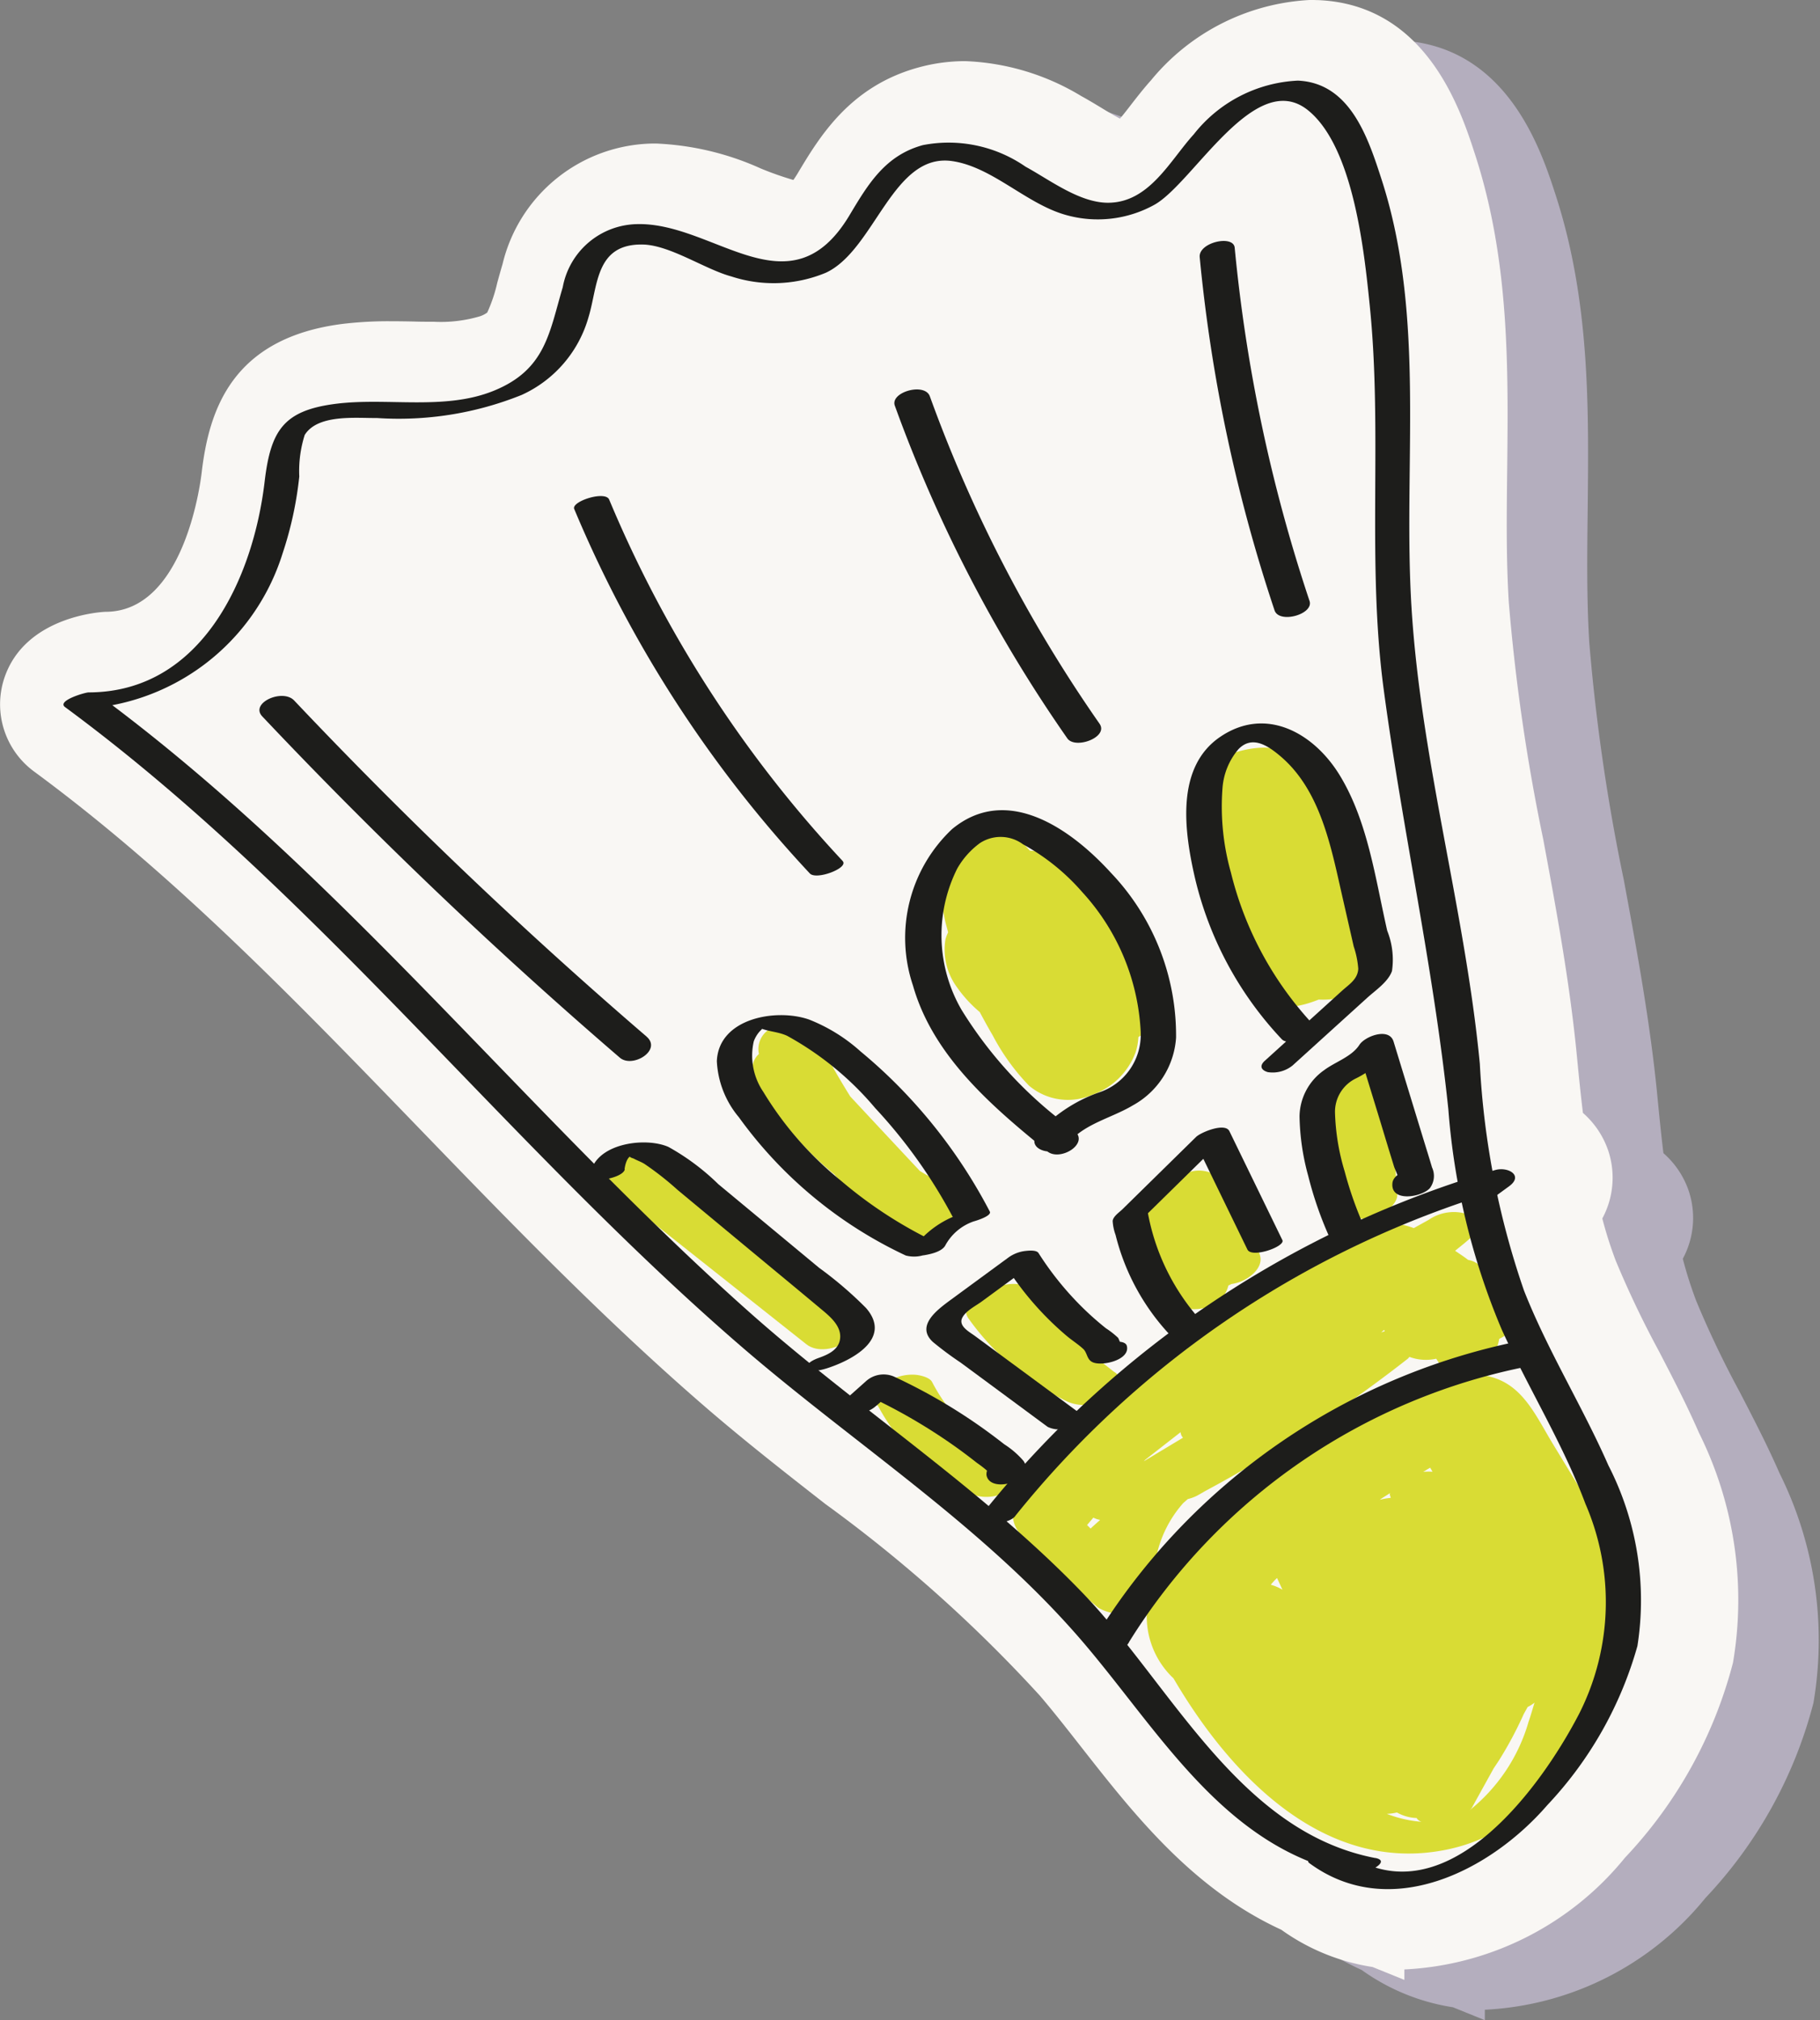
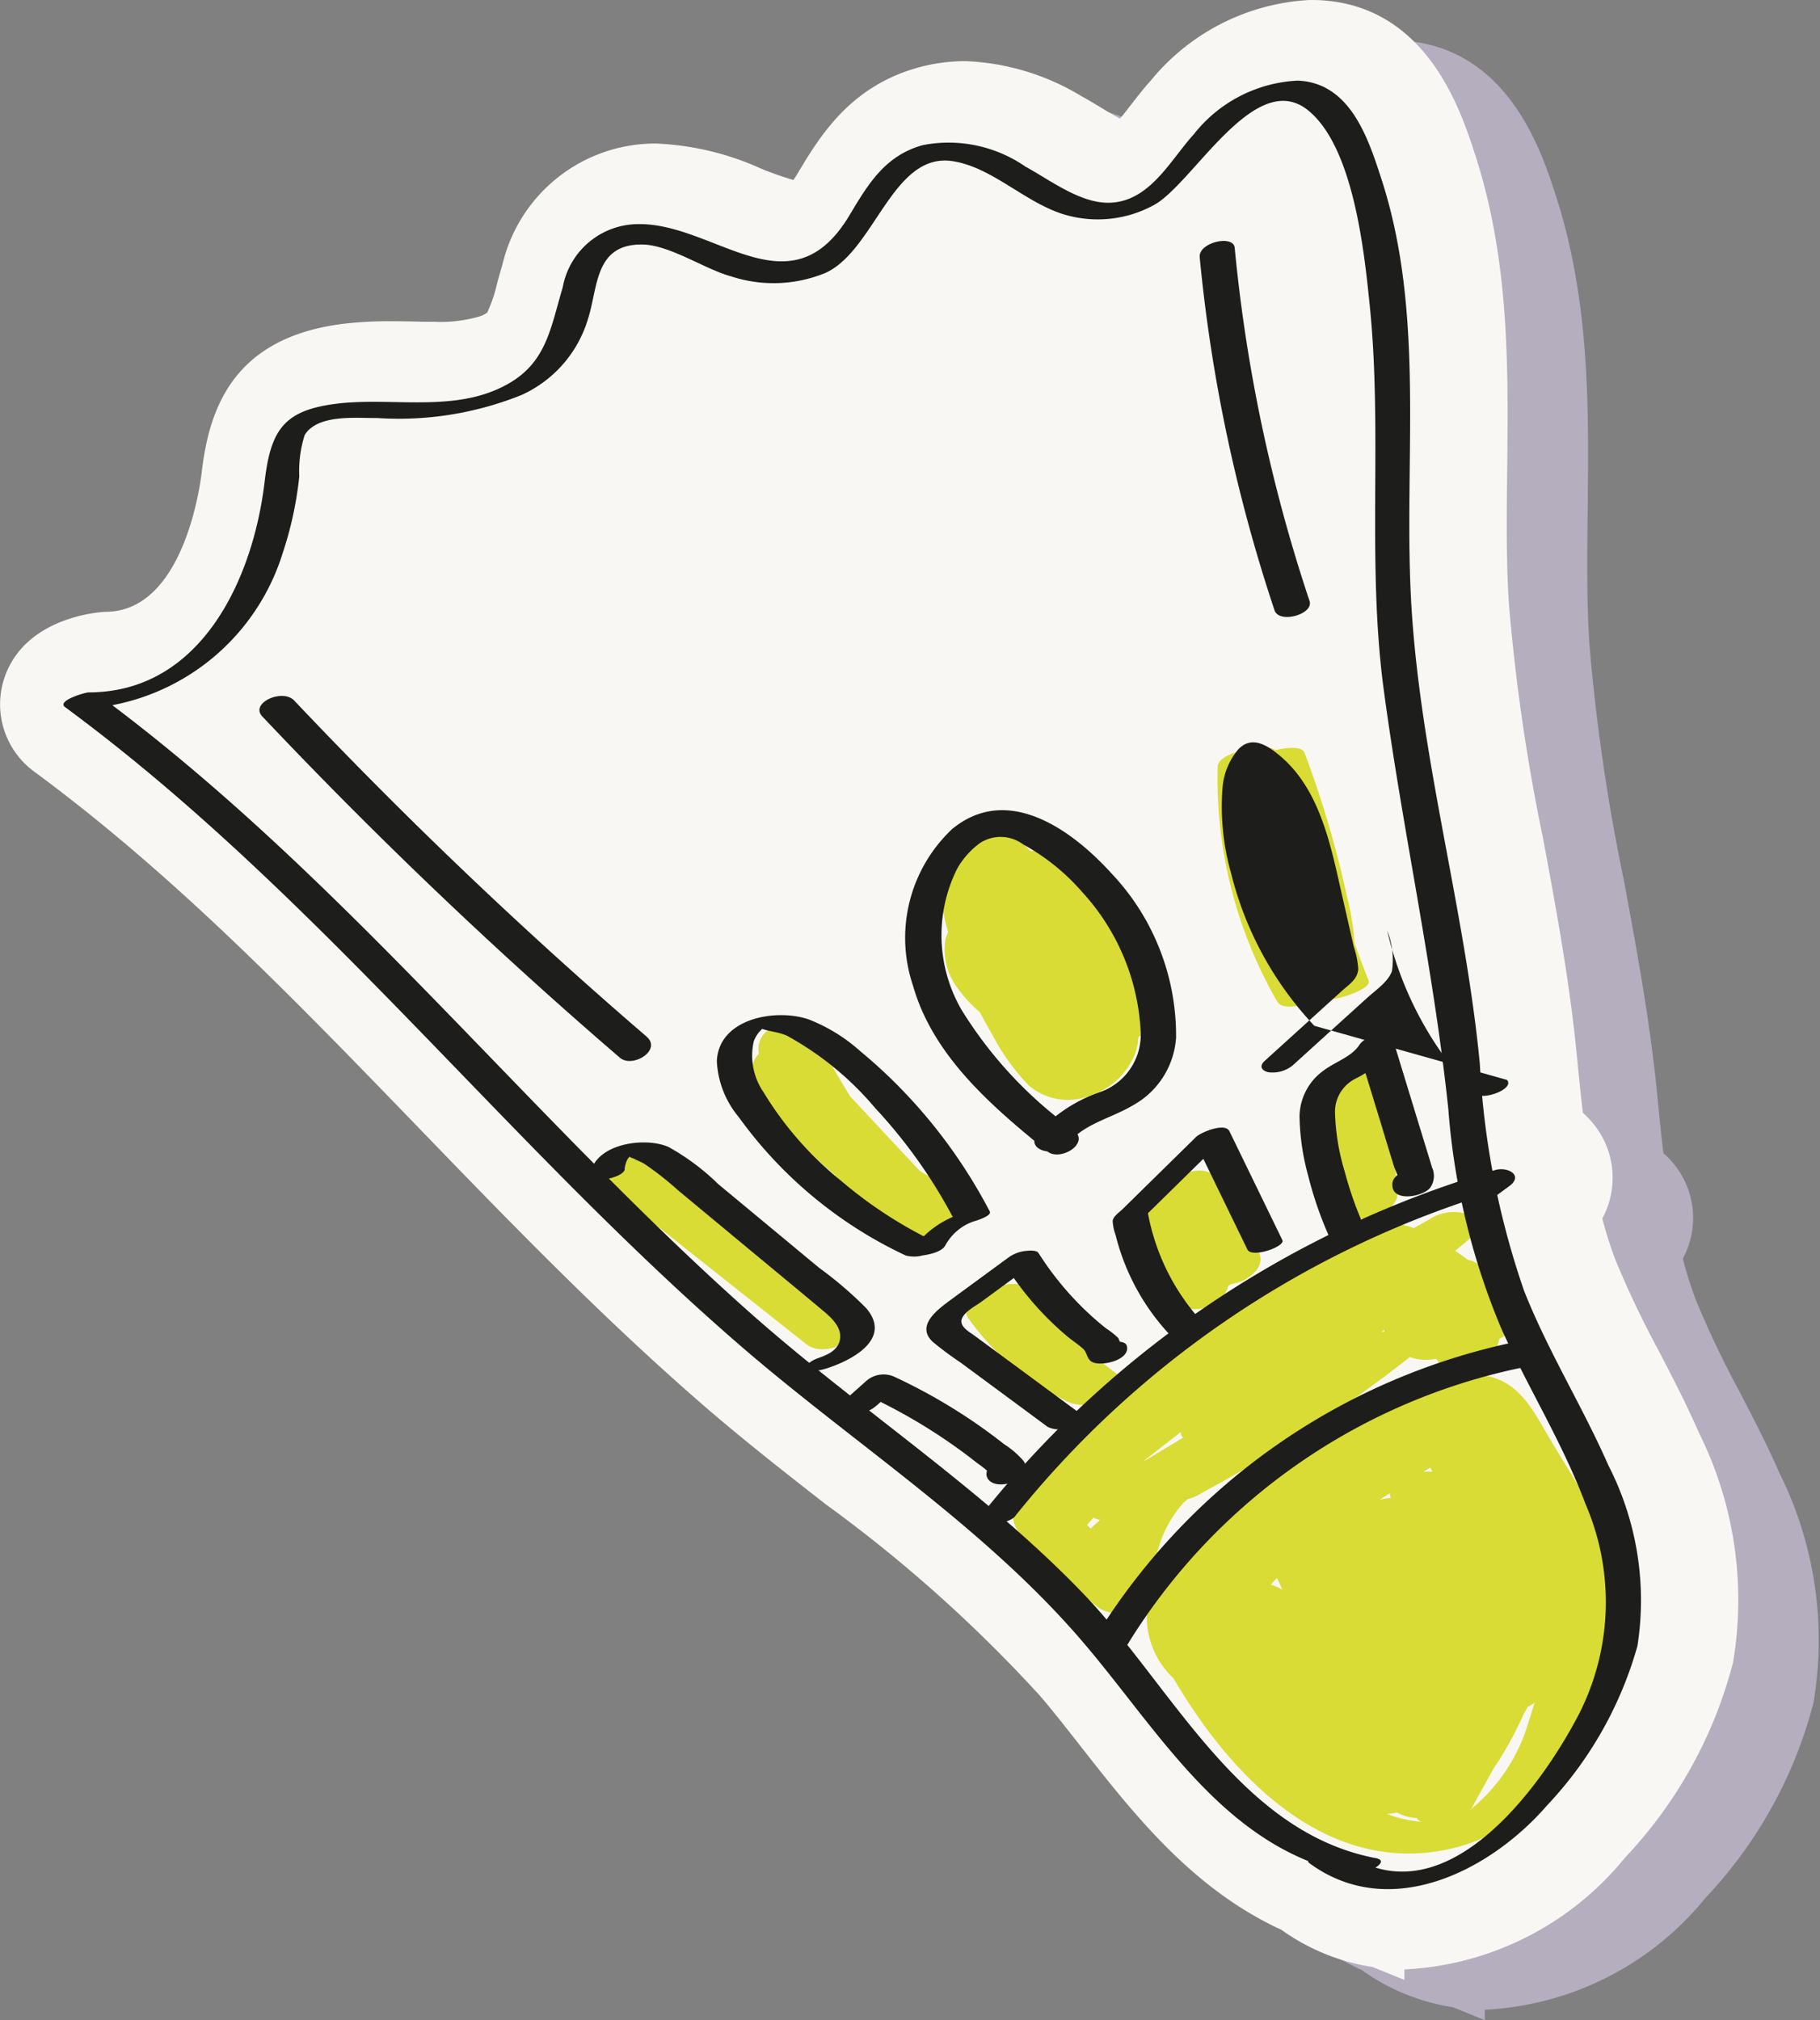
<svg xmlns="http://www.w3.org/2000/svg" width="76.357" height="84.768" viewBox="0 0 76.357 84.768">
  <rect x="0" y="0" width="76.357" height="84.768" fill="#808080" stroke="none" />
  <g id="Shuttle" transform="translate(0 0)">
    <path id="Path_175" data-name="Path 175" d="M1601.854,2130.691c-.525-1.2-1.111-2.326-1.677-3.42a41.291,41.291,0,0,1-1.811-3.792,16.958,16.958,0,0,1-.569-1.784,3.6,3.6,0,0,0,.254-2.83,3.669,3.669,0,0,0-1.067-1.6c-.1-.811-.178-1.612-.253-2.383-.3-3.1-.865-6.151-1.413-9.1a81.772,81.772,0,0,1-1.444-9.934c-.111-1.792-.091-3.62-.068-5.553.046-4.312.1-8.77-1.34-13.22-.609-1.884-2.035-6.3-6.579-6.5-.107,0-.212-.008-.317-.008a9.234,9.234,0,0,0-6.708,3.372c-.277.307-.55.654-.825,1.008-.138.18-.318.413-.477.6-.259-.137-.571-.324-.789-.458-.294-.178-.579-.348-.847-.495a10.12,10.12,0,0,0-4.857-1.459,7.387,7.387,0,0,0-1.962.266c-2.887.793-4.155,2.916-5.08,4.464-.067.11-.123.194-.169.256a13.778,13.778,0,0,1-1.363-.48,11.862,11.862,0,0,0-4.383-1.048l-.168,0a6.594,6.594,0,0,0-6.287,5.059c-.08.267-.151.526-.221.779a6.349,6.349,0,0,1-.421,1.253,1.127,1.127,0,0,1-.286.151,5.764,5.764,0,0,1-1.954.235c-.281,0-.563,0-.846-.01-.32-.006-.639-.011-.957-.011a16.15,16.15,0,0,0-2.016.109c-4.667.59-5.615,3.641-5.921,6.233-.07.6-.782,5.845-4.031,5.849-.033,0-3.378.125-4.256,2.8a3.5,3.5,0,0,0,1.267,3.911c5.853,4.315,10.834,9.468,16.107,14.923,3.81,3.943,7.749,8.018,12.024,11.715,1.654,1.429,3.377,2.777,5.045,4.08a59.682,59.682,0,0,1,9.016,8.056c.577.677,1.142,1.4,1.74,2.162,2.189,2.792,4.655,5.94,8.38,7.651a8.886,8.886,0,0,0,3.829,1.564l1.337.542,0-.439h.014a12.714,12.714,0,0,0,9.242-4.69,18.753,18.753,0,0,0,4.53-8.179A15.728,15.728,0,0,0,1601.854,2130.691Zm-30.757-54.176c-.029,0-.056,0-.084,0,.018,0,.037-.007.054-.007Z" transform="translate(-1527.196 -2068.88)" fill="#b4aebe" />
    <path id="Path_176" data-name="Path 176" d="M1599.73,2129.629c-.524-1.2-1.111-2.326-1.677-3.42a41.23,41.23,0,0,1-1.811-3.792,16.922,16.922,0,0,1-.569-1.784,3.6,3.6,0,0,0,.254-2.83,3.67,3.67,0,0,0-1.067-1.6c-.1-.811-.178-1.612-.253-2.383-.3-3.1-.865-6.151-1.413-9.1a81.789,81.789,0,0,1-1.444-9.934c-.111-1.792-.091-3.621-.068-5.554.046-4.312.1-8.77-1.34-13.22-.609-1.884-2.035-6.3-6.579-6.5-.105,0-.212-.008-.316-.008a9.233,9.233,0,0,0-6.708,3.372c-.277.307-.55.654-.825,1.008-.138.18-.318.413-.477.6-.259-.137-.571-.324-.789-.458-.294-.178-.579-.348-.847-.495a10.117,10.117,0,0,0-4.857-1.459,7.387,7.387,0,0,0-1.962.266c-2.887.793-4.154,2.916-5.08,4.464-.067.11-.123.194-.168.256a13.389,13.389,0,0,1-1.363-.48,11.862,11.862,0,0,0-4.383-1.048l-.169,0a6.594,6.594,0,0,0-6.286,5.059c-.079.267-.151.526-.221.779a6.316,6.316,0,0,1-.421,1.253,1.144,1.144,0,0,1-.286.151,5.764,5.764,0,0,1-1.954.235c-.281,0-.563,0-.846-.01-.32-.006-.639-.011-.957-.011a16.167,16.167,0,0,0-2.016.11c-4.667.59-5.616,3.641-5.921,6.232-.07.6-.782,5.845-4.031,5.849-.033,0-3.379.125-4.256,2.8a3.5,3.5,0,0,0,1.267,3.911c5.853,4.315,10.833,9.468,16.107,14.923,3.809,3.943,7.749,8.018,12.024,11.715,1.654,1.429,3.377,2.777,5.045,4.08a59.667,59.667,0,0,1,9.016,8.056c.577.677,1.142,1.4,1.74,2.163,2.189,2.792,4.655,5.94,8.38,7.65a8.879,8.879,0,0,0,3.829,1.564l1.337.542,0-.439h.014a12.714,12.714,0,0,0,9.242-4.69,18.754,18.754,0,0,0,4.53-8.178A15.729,15.729,0,0,0,1599.73,2129.629Zm-30.757-54.176c-.029,0-.056,0-.084,0,.018,0,.037-.006.054-.006Z" transform="translate(-1528.449 -2069.507)" fill="#f9f7f4" />
    <g id="Group_45" data-name="Group 45" transform="translate(25.17 31.372)">
      <path id="Path_177" data-name="Path 177" d="M1580.123,2115.05a1.656,1.656,0,0,0-.091-.2l-2.2-3.622c-.8-1.318-1.372-2.753-3.107-2.9-1.8-.153-3.425.976-4.9,1.843q-1.679.987-3.272,2.112c-1.062.749-2.088,1.544-3.088,2.375a8.364,8.364,0,0,0-2.363,2.611v-.008a4.893,4.893,0,0,1,1.223-3.555l.192-.167a1.7,1.7,0,0,0,.374-.134c.092-.049.181-.1.272-.153l0,0,.032-.021a59.236,59.236,0,0,0,8.536-5.569c.04-.03.051-.057.084-.086a1.985,1.985,0,0,0,1.121.076c.059.079.1.165.164.242.5.6,1.964.235,2.282-.428a3.388,3.388,0,0,0,.2-.649c.428-.2.73-.52.593-.89a4.771,4.771,0,0,0-.782-1.315,2.928,2.928,0,0,0-.717-.938.931.931,0,0,0-.4-.168c-.175-.135-.363-.258-.547-.382.226-.187.458-.363.674-.567a.554.554,0,0,0-.157-.97,1.866,1.866,0,0,0-1.626.238l-.625.347a3.18,3.18,0,0,0-2.569.132,28.207,28.207,0,0,0-4.113,2.741c-.979.708-1.922,1.463-2.871,2.208a49.058,49.058,0,0,0-5.606,3.8c-.348.275-.634.654-.259,1.032.022.022.054.025.078.042-.025.024-.052.045-.078.07-.5.5-1.353,1.2-1.4,1.968-.045.748.777,1.339,1.25,1.807.746.74,1.523,1.445,2.324,2.124a1.838,1.838,0,0,0,2.078-.146,3.572,3.572,0,0,0,1.086,3.115c2.414,4.124,6.361,8.218,11.444,7.188,5.662-1.149,7.042-7.973,7.115-12.866C1580.481,2115.187,1580.338,2115.085,1580.123,2115.05Zm-13.866,1.8.229.494a1.975,1.975,0,0,0-.49-.208A2.719,2.719,0,0,1,1566.258,2116.853Zm6.24-4.517c.062-.037.125-.072.186-.108l.1.17a2.072,2.072,0,0,0-.4.006C1572.428,2112.382,1572.461,2112.358,1572.5,2112.336Zm-1.5.959c0,.032-.016.062,0,.094s.021.07.033.105a2.6,2.6,0,0,0-.463.081l.06-.043C1570.743,2113.45,1570.87,2113.376,1570.994,2113.295Zm-10.268-1.4,1.485-1.159a.345.345,0,0,0,.1.232l-1.647.992Zm-2.177,2.428a.982.982,0,0,0,.285.095c-.134.121-.272.239-.4.363-.051-.049-.1-.1-.149-.148Zm12.076-7.772c.04-.036.081-.071.122-.108.008.021.019.04.027.061A1.562,1.562,0,0,0,1570.625,2106.55Zm.243,20.2a2.14,2.14,0,0,0,.418-.057,1.79,1.79,0,0,0,.823.232.383.383,0,0,0,.205.159A5.133,5.133,0,0,1,1570.868,2126.75Zm5.932-3.834a7.368,7.368,0,0,1-2.509,3.719.6.6,0,0,0,.138-.138q.458-.83.917-1.658c.073-.11.148-.22.218-.328a15.828,15.828,0,0,0,1.04-1.945c.056-.1.111-.2.167-.3a1.826,1.826,0,0,0,.289-.181C1576.974,2122.36,1576.9,2122.642,1576.8,2122.915Z" transform="translate(-1537.851 -2082.014)" fill="#d9dc34" />
      <path id="Path_178" data-name="Path 178" d="M1553.558,2095.715a1.812,1.812,0,0,0-.111.291,2.662,2.662,0,0,0,.479,2.008,5.453,5.453,0,0,0,.959,1.046c.177.333.358.663.544.979a9.114,9.114,0,0,0,1.521,2.108,2.537,2.537,0,0,0,2.654.385,2.993,2.993,0,0,0,1.817-1.777,2.447,2.447,0,0,0,.119-.649.809.809,0,0,0,.375-1.065c-.157-.3-.337-.59-.5-.886,0-.013,0-.024,0-.038a8.567,8.567,0,0,0-3.885-5.7,1.126,1.126,0,0,0-.536-.126c-.089-.09-.17-.186-.261-.275,0-.035.018-.062.006-.1-.146-.547-1-.6-1.432-.453a2.689,2.689,0,0,0-1.791,1.552,3.966,3.966,0,0,0-.11,2.088C1553.442,2095.309,1553.507,2095.511,1553.558,2095.715Z" transform="translate(-1538.95 -2087.967)" fill="#d9dc34" />
      <path id="Path_179" data-name="Path 179" d="M1564.822,2099.807a3.142,3.142,0,0,0,1.294-.2c.16-.059.913-.331.8-.6-.211-.515-.4-1.038-.59-1.56a10.646,10.646,0,0,0-.31-1.922,43.029,43.029,0,0,0-1.793-6.081c-.094-.25-.666-.239-1.232-.1-.2-.286-2.391.021-2.409.695a18.76,18.76,0,0,0,2.5,9.854C1563.324,2100.313,1564.333,2100.009,1564.822,2099.807Z" transform="translate(-1534.666 -2089.239)" fill="#d9dc34" />
      <path id="Path_180" data-name="Path 180" d="M1548.406,2098.792a13.324,13.324,0,0,0,3.345,4.075,11.534,11.534,0,0,0,2.781,2.466,1.566,1.566,0,0,0,1.623-.057c.348-.215.821-.792.436-1.206l-.116-.124a.776.776,0,0,0-.507-.872c-.1-.052-.146-.073-.308-.166-.113-.063-.224-.13-.336-.2q-1.457-1.557-2.914-3.12c-.552-.882-1.059-1.8-1.552-2.706-.285-.523-1.235-.428-1.666-.2a.973.973,0,0,0-.615,1.122A.8.8,0,0,0,1548.406,2098.792Z" transform="translate(-1541.906 -2084.952)" fill="#d9dc34" />
      <path id="Path_181" data-name="Path 181" d="M1546.48,2099.98c-.921-.728-3.008.575-1.868,1.477l8.326,6.6c.919.728,3.008-.576,1.868-1.479Q1550.643,2103.279,1546.48,2099.98Z" transform="translate(-1544.28 -2083.028)" fill="#d9dc34" />
      <path id="Path_182" data-name="Path 182" d="M1559.223,2106.018l-1.592-1.194a6.434,6.434,0,0,1-.894-1.166c-.11-.186-.494-.253-.674-.266a2.056,2.056,0,0,0-.962.183c-.087.042-.18.1-.27.154a2.3,2.3,0,0,0-.3.1c-.353.192-.787.588-.488,1.01a10.818,10.818,0,0,0,4.177,3.5,1.832,1.832,0,0,0,1.74-.2c.184-.13.428-.321.451-.566a.521.521,0,0,0-.267-.5l-.665-.52c0-.01.011-.016.013-.025A.514.514,0,0,0,1559.223,2106.018Z" transform="translate(-1538.581 -2080.89)" fill="#d9dc34" />
      <path id="Path_183" data-name="Path 183" d="M1558.827,2101.419c-.483.258-.894.76-.566,1.3q.935,1.557,1.871,3.112a1.025,1.025,0,0,0,.7.37,1.728,1.728,0,0,0,.808-.1,1.229,1.229,0,0,0,.827-.881c.041-.022.084-.038.125-.063a1.89,1.89,0,0,0,.364-.092c.418-.156,1.01-.611.83-1.142-.091-.27-.221-.525-.331-.788,0-.022,0-.045,0-.069a.653.653,0,0,0-.278-.588,11.665,11.665,0,0,0-1-1.69,1.324,1.324,0,0,0-1.509-.265,1.34,1.34,0,0,0-.822.753c-.019,0-.042-.016-.059-.019A1.709,1.709,0,0,0,1558.827,2101.419Z" transform="translate(-1536.102 -2082.652)" fill="#d9dc34" />
      <path id="Path_184" data-name="Path 184" d="M1565.08,2097.806a1.733,1.733,0,0,0-.579.215,1.507,1.507,0,0,0-.553.041c-.541.164-1.1.6-.983,1.228a18.223,18.223,0,0,0,1.285,4.048.9.9,0,0,0,.529.539,1.51,1.51,0,0,0,.77.059,1.55,1.55,0,0,0,.751-.314c.186-.161.439-.422.418-.689-.027-.356-.054-.713-.079-1.069a11.849,11.849,0,0,0-.261-3.457C1566.248,2097.855,1565.542,2097.729,1565.08,2097.806Z" transform="translate(-1533.267 -2084.197)" fill="#d9dc34" />
-       <path id="Path_185" data-name="Path 185" d="M1557.665,2109.975a.551.551,0,0,0-.281-.556,7.463,7.463,0,0,1-3.46-3.322c-.1-.2-.5-.288-.684-.305a1.9,1.9,0,0,0-.963.175,1.3,1.3,0,0,0-.637.547l-.075.215a.521.521,0,0,0,.11.407,8.458,8.458,0,0,0,3.8,3.62,1.741,1.741,0,0,0,1.747-.173A.959.959,0,0,0,1557.665,2109.975Z" transform="translate(-1539.987 -2079.479)" fill="#d9dc34" />
    </g>
    <g id="Group_46" data-name="Group 46" transform="translate(2.661 3.378)">
      <path id="Path_186" data-name="Path 186" d="M1585.157,2146.214c-5.73-1.105-8.563-7.268-12.274-11.122-4.266-4.428-9.5-7.782-14.076-11.865-9.352-8.341-17.109-18.367-27.243-25.839l-.99.617a9.3,9.3,0,0,0,8.744-6.531,15.179,15.179,0,0,0,.7-3.226,5.009,5.009,0,0,1,.228-1.744c.55-.883,2.161-.7,3.021-.711a13.8,13.8,0,0,0,6.086-.97,5.113,5.113,0,0,0,2.8-3.261c.4-1.312.28-3.081,2.267-3.048,1.145.018,2.622,1.042,3.725,1.339a5.71,5.71,0,0,0,3.972-.158c2.056-.965,2.8-5.057,5.305-4.68,1.687.253,3.1,1.795,4.76,2.259a4.909,4.909,0,0,0,3.709-.426c1.625-.9,4.223-5.759,6.446-3.969,1.914,1.539,2.364,5.956,2.59,8.179.549,5.366-.129,10.768.588,16.128.79,5.9,2.089,11.668,2.711,17.607a29.4,29.4,0,0,0,2.237,9.239c1.118,2.464,2.563,4.781,3.515,7.32a10.369,10.369,0,0,1-.266,8.813c-1.719,3.312-5.811,8.774-9.948,5.725-.364-.269-1.676.31-1.374.535,3.364,2.48,7.586.346,9.988-2.43a16.054,16.054,0,0,0,3.781-6.677,12.4,12.4,0,0,0-1.219-7.581c-1.092-2.485-2.541-4.8-3.539-7.331a34.623,34.623,0,0,1-1.854-9.519c-.617-6.431-2.469-12.7-2.866-19.144-.367-5.958.617-12.158-1.251-17.944-.574-1.776-1.324-4.065-3.516-4.162a5.9,5.9,0,0,0-4.369,2.254c-1,1.1-1.867,2.871-3.6,2.87-1.2,0-2.452-.967-3.455-1.512a5.665,5.665,0,0,0-4.31-.906c-1.576.432-2.291,1.625-3.076,2.94-2.49,4.167-5.657.3-8.907.375a3.232,3.232,0,0,0-3.125,2.646c-.566,1.9-.711,3.461-2.9,4.348-2.056.835-4.466.272-6.619.545-2.208.28-2.736,1.126-2.99,3.277-.476,4.027-2.635,8.825-7.381,8.832-.154,0-1.351.351-.99.617,10.528,7.762,18.488,18.284,28.339,26.8,4.81,4.159,10.279,7.624,14.425,12.5,3.243,3.818,5.967,8.653,11.274,9.675.383.075,1.7-.537.929-.687Z" transform="translate(-1530.123 -2071.632)" fill="#1d1d1b" />
      <path id="Path_187" data-name="Path 187" d="M1558.788,2117.551a25.475,25.475,0,0,1,16.925-11.6c.935-.175.631-1.249-.288-1.075a27.207,27.207,0,0,0-18.05,12.476c-.2.326.181.614.461.665a.936.936,0,0,0,.952-.46Z" transform="translate(-1514.079 -2052.034)" fill="#1d1d1b" />
      <path id="Path_188" data-name="Path 188" d="M1555.73,2114.916a41.029,41.029,0,0,1,20.362-13.676l-.58-.686-.695.506c-.8.585.425.9.937.528l.693-.506c.635-.461-.052-.838-.58-.684a42.928,42.928,0,0,0-21.333,14.2c-.56.7.844.757,1.2.318Z" transform="translate(-1515.8 -2054.682)" fill="#1d1d1b" />
      <path id="Path_189" data-name="Path 189" d="M1551.536,2102.166a198.035,198.035,0,0,1-14.783-14.1c-.485-.514-1.87.1-1.339.667a200.558,200.558,0,0,0,15,14.318c.531.458,1.784-.313,1.121-.884Z" transform="translate(-1527.071 -2062.051)" fill="#1d1d1b" />
-       <path id="Path_190" data-name="Path 190" d="M1554.87,2097.915a50.958,50.958,0,0,1-9.8-15.168c-.162-.391-1.6.076-1.467.393a51.4,51.4,0,0,0,9.885,15.293c.273.292,1.647-.232,1.378-.519Z" transform="translate(-1522.173 -2065.162)" fill="#1d1d1b" />
-       <path id="Path_191" data-name="Path 191" d="M1560.658,2093.811a59.16,59.16,0,0,1-7.12-13.738c-.215-.593-1.674-.176-1.469.393a60.162,60.162,0,0,0,7.236,13.958c.332.476,1.746-.049,1.353-.612Z" transform="translate(-1517.188 -2066.822)" fill="#1d1d1b" />
      <path id="Path_192" data-name="Path 192" d="M1564.715,2090.972a66.7,66.7,0,0,1-3.14-14.821c-.052-.558-1.526-.226-1.468.395a66.685,66.685,0,0,0,3.14,14.819c.192.576,1.655.166,1.468-.393Z" transform="translate(-1512.435 -2069.134)" fill="#1d1d1b" />
      <path id="Path_193" data-name="Path 193" d="M1559.407,2104.321a17.533,17.533,0,0,1-4.722-5.056,6.244,6.244,0,0,1-.183-5.923,3.42,3.42,0,0,1,.946-1.067,1.581,1.581,0,0,1,1.817.046,9.062,9.062,0,0,1,2.48,2,9.348,9.348,0,0,1,2.457,5.883,2.552,2.552,0,0,1-1.767,2.533,6.32,6.32,0,0,0-2.558,1.7c-.574.747.8,1.051,1.24.482.667-.869,1.846-1.1,2.754-1.645a3.507,3.507,0,0,0,1.814-2.841,9.9,9.9,0,0,0-2.737-6.922c-1.663-1.824-4.348-3.741-6.66-1.829a6.269,6.269,0,0,0-1.641,6.563c.843,2.97,3.329,5.088,5.636,6.959.542.439,1.8-.334,1.123-.883Z" transform="translate(-1517.005 -2060.272)" fill="#1d1d1b" />
-       <path id="Path_194" data-name="Path 194" d="M1565.126,2101.287a14.36,14.36,0,0,1-3.5-6.431,10.21,10.21,0,0,1-.354-3.526,2.839,2.839,0,0,1,.671-1.65c.558-.577,1.2-.173,1.719.261,1.717,1.423,2.161,3.822,2.63,5.883l.486,2.133a3.815,3.815,0,0,1,.191.935c-.021.442-.385.657-.68.924l-3.242,2.94c-.235.213-.154.394.127.475a1.326,1.326,0,0,0,1.038-.278l3.14-2.847c.338-.307.873-.662,1.032-1.118a3.276,3.276,0,0,0-.2-1.69c-.495-2.167-.809-4.571-1.979-6.5-1.073-1.776-3.089-2.943-5.018-1.641-1.892,1.275-1.517,3.959-1.081,5.876a14.8,14.8,0,0,0,3.654,6.817c.327.347,1.72-.185,1.369-.558Z" transform="translate(-1512.645 -2061.624)" fill="#1d1d1b" />
+       <path id="Path_194" data-name="Path 194" d="M1565.126,2101.287a14.36,14.36,0,0,1-3.5-6.431,10.21,10.21,0,0,1-.354-3.526,2.839,2.839,0,0,1,.671-1.65c.558-.577,1.2-.173,1.719.261,1.717,1.423,2.161,3.822,2.63,5.883l.486,2.133a3.815,3.815,0,0,1,.191.935c-.021.442-.385.657-.68.924l-3.242,2.94c-.235.213-.154.394.127.475a1.326,1.326,0,0,0,1.038-.278l3.14-2.847c.338-.307.873-.662,1.032-1.118a3.276,3.276,0,0,0-.2-1.69a14.8,14.8,0,0,0,3.654,6.817c.327.347,1.72-.185,1.369-.558Z" transform="translate(-1512.645 -2061.624)" fill="#1d1d1b" />
      <path id="Path_195" data-name="Path 195" d="M1556.674,2105.885a18.232,18.232,0,0,1-4.088-2.632,14.352,14.352,0,0,1-3.269-3.738,2.7,2.7,0,0,1-.4-2.119,1.317,1.317,0,0,1,.242-.41c.008-.009.221-.218.115-.145-.054.037-.149-.019-.029.024.348.127.72.137,1.073.3a12.991,12.991,0,0,1,3.692,3.03,21.445,21.445,0,0,1,3.344,4.739l.676-.413a4.034,4.034,0,0,0-2.533,1.72c-.136.221.525.138.584.127.26-.045.709-.142.863-.393a2.152,2.152,0,0,1,1.2-1.024c.084-.021.771-.229.676-.412a21.881,21.881,0,0,0-3.317-4.722,21.273,21.273,0,0,0-2.1-1.992,7.133,7.133,0,0,0-2.17-1.345c-1.378-.479-3.791-.058-3.865,1.749a3.952,3.952,0,0,0,.925,2.353,18.083,18.083,0,0,0,7,5.8,1.369,1.369,0,0,0,.943-.09c.059-.022.663-.3.442-.4Z" transform="translate(-1519.954 -2057.081)" fill="#1d1d1b" />
      <path id="Path_196" data-name="Path 196" d="M1545.469,2100.78c.019-.156.094-.512.29-.563-.177.046.067.1.1.121.151.08.3.129.444.218a12.723,12.723,0,0,1,1.4,1.1l3.029,2.515c.983.815,1.969,1.629,2.948,2.448.38.316.916.738.827,1.3-.072.455-.521.646-.9.781-.143.051-.6.235-.431.445s.782-.008.949-.068c1.056-.375,2.537-1.25,1.475-2.474a16.028,16.028,0,0,0-1.971-1.688l-2.153-1.787-2.072-1.72a9.772,9.772,0,0,0-2.091-1.562c-.983-.437-3.118-.149-3.286,1.182-.051.395,1.4.124,1.452-.248Z" transform="translate(-1521.927 -2055.099)" fill="#1d1d1b" />
      <path id="Path_197" data-name="Path 197" d="M1552.074,2107.089l.747-.665-1.177.221a23.226,23.226,0,0,1,2.778,1.52q.643.41,1.261.865c.205.152.408.307.607.464a4.892,4.892,0,0,1,.555.444l.138-.243-.035.03.871-.307h-.045l.305.086.08.106-.262.476.03-.022c.221-.164.408-.482.1-.669a1.051,1.051,0,0,0-1.046.111l-.032.022a.5.5,0,0,0-.261.477c.142.808,2.1.233,1.555-.593a3.659,3.659,0,0,0-.808-.7q-.43-.337-.873-.655a23.353,23.353,0,0,0-3.773-2.194,1.105,1.105,0,0,0-1.177.219l-.747.666a.351.351,0,0,0,.165.619,1.145,1.145,0,0,0,1.038-.278Z" transform="translate(-1517.961 -2051.489)" fill="#1d1d1b" />
      <path id="Path_198" data-name="Path 198" d="M1559.354,2109.355l-4.433-3.269c-.229-.168-.7-.412-.518-.763.151-.291.568-.494.82-.68l2.271-1.666-1.264.188a12.856,12.856,0,0,0,2.52,2.9c.232.2.5.366.723.571.172.161.146.428.377.55.38.2,1.609-.078,1.453-.677-.041-.165-.307-.183-.437-.179a1.349,1.349,0,0,0-1.013.417c-.215.266.183.367.38.367a1.331,1.331,0,0,0,.973-.385l.025-.03-.973.383h.014l-.437-.18c-.008-.032-.018,0,0-.024l.789-.369-.033.007.479.03a1.591,1.591,0,0,0-.13-.372,3.468,3.468,0,0,0-.509-.4,12.516,12.516,0,0,1-1.073-.959,12.936,12.936,0,0,1-1.759-2.2c-.092-.144-.444-.1-.572-.086a1.508,1.508,0,0,0-.693.274l-2.436,1.787c-.541.4-1.472,1.081-.725,1.76a14.1,14.1,0,0,0,1.153.857l1.219.9,2.437,1.8a1.072,1.072,0,0,0,.964-.017c.116-.048.661-.343.407-.531Z" transform="translate(-1516.689 -2053.416)" fill="#1d1d1b" />
      <path id="Path_199" data-name="Path 199" d="M1561.566,2107.422a9.249,9.249,0,0,1-2.288-4.636l-.067.151,3.431-3.371-1.4.241,2.222,4.573c.183.377,1.6-.125,1.468-.394l-2.223-4.571c-.183-.377-1.205.051-1.4.243l-2.059,2.022-1.029,1.011c-.132.129-.385.294-.41.487a2.035,2.035,0,0,0,.121.586,9.463,9.463,0,0,0,2.253,4.167c.26.281,1.63-.24,1.382-.51Z" transform="translate(-1513.791 -2055.33)" fill="#1d1d1b" />
      <path id="Path_200" data-name="Path 200" d="M1565.5,2104.987a15.249,15.249,0,0,1-.865-2.421,9.4,9.4,0,0,1-.406-2.45,1.555,1.555,0,0,1,.89-1.463,4.326,4.326,0,0,0,1.534-1.281l-1.431.135.854,2.785.4,1.32.226.734c.04.134.256.557.207.671l.219-.235-.057.037.553-.2.221.008.243.151-.038-.046.067.245,0-.059c.07-.7-1.42-.474-1.48.135-.081.818,1.231.59,1.569.212a.848.848,0,0,0,.092-.873c-.1-.343-.208-.685-.313-1.027l-1.3-4.253c-.186-.607-1.2-.222-1.431.135-.326.507-1.019.716-1.485,1.068a2.409,2.409,0,0,0-1.029,1.935,9.989,9.989,0,0,0,.365,2.5,15.366,15.366,0,0,0,.917,2.63.7.7,0,0,0,.857.262c.216-.057.755-.337.612-.655Z" transform="translate(-1510.88 -2056.788)" fill="#1d1d1b" />
    </g>
  </g>
</svg>